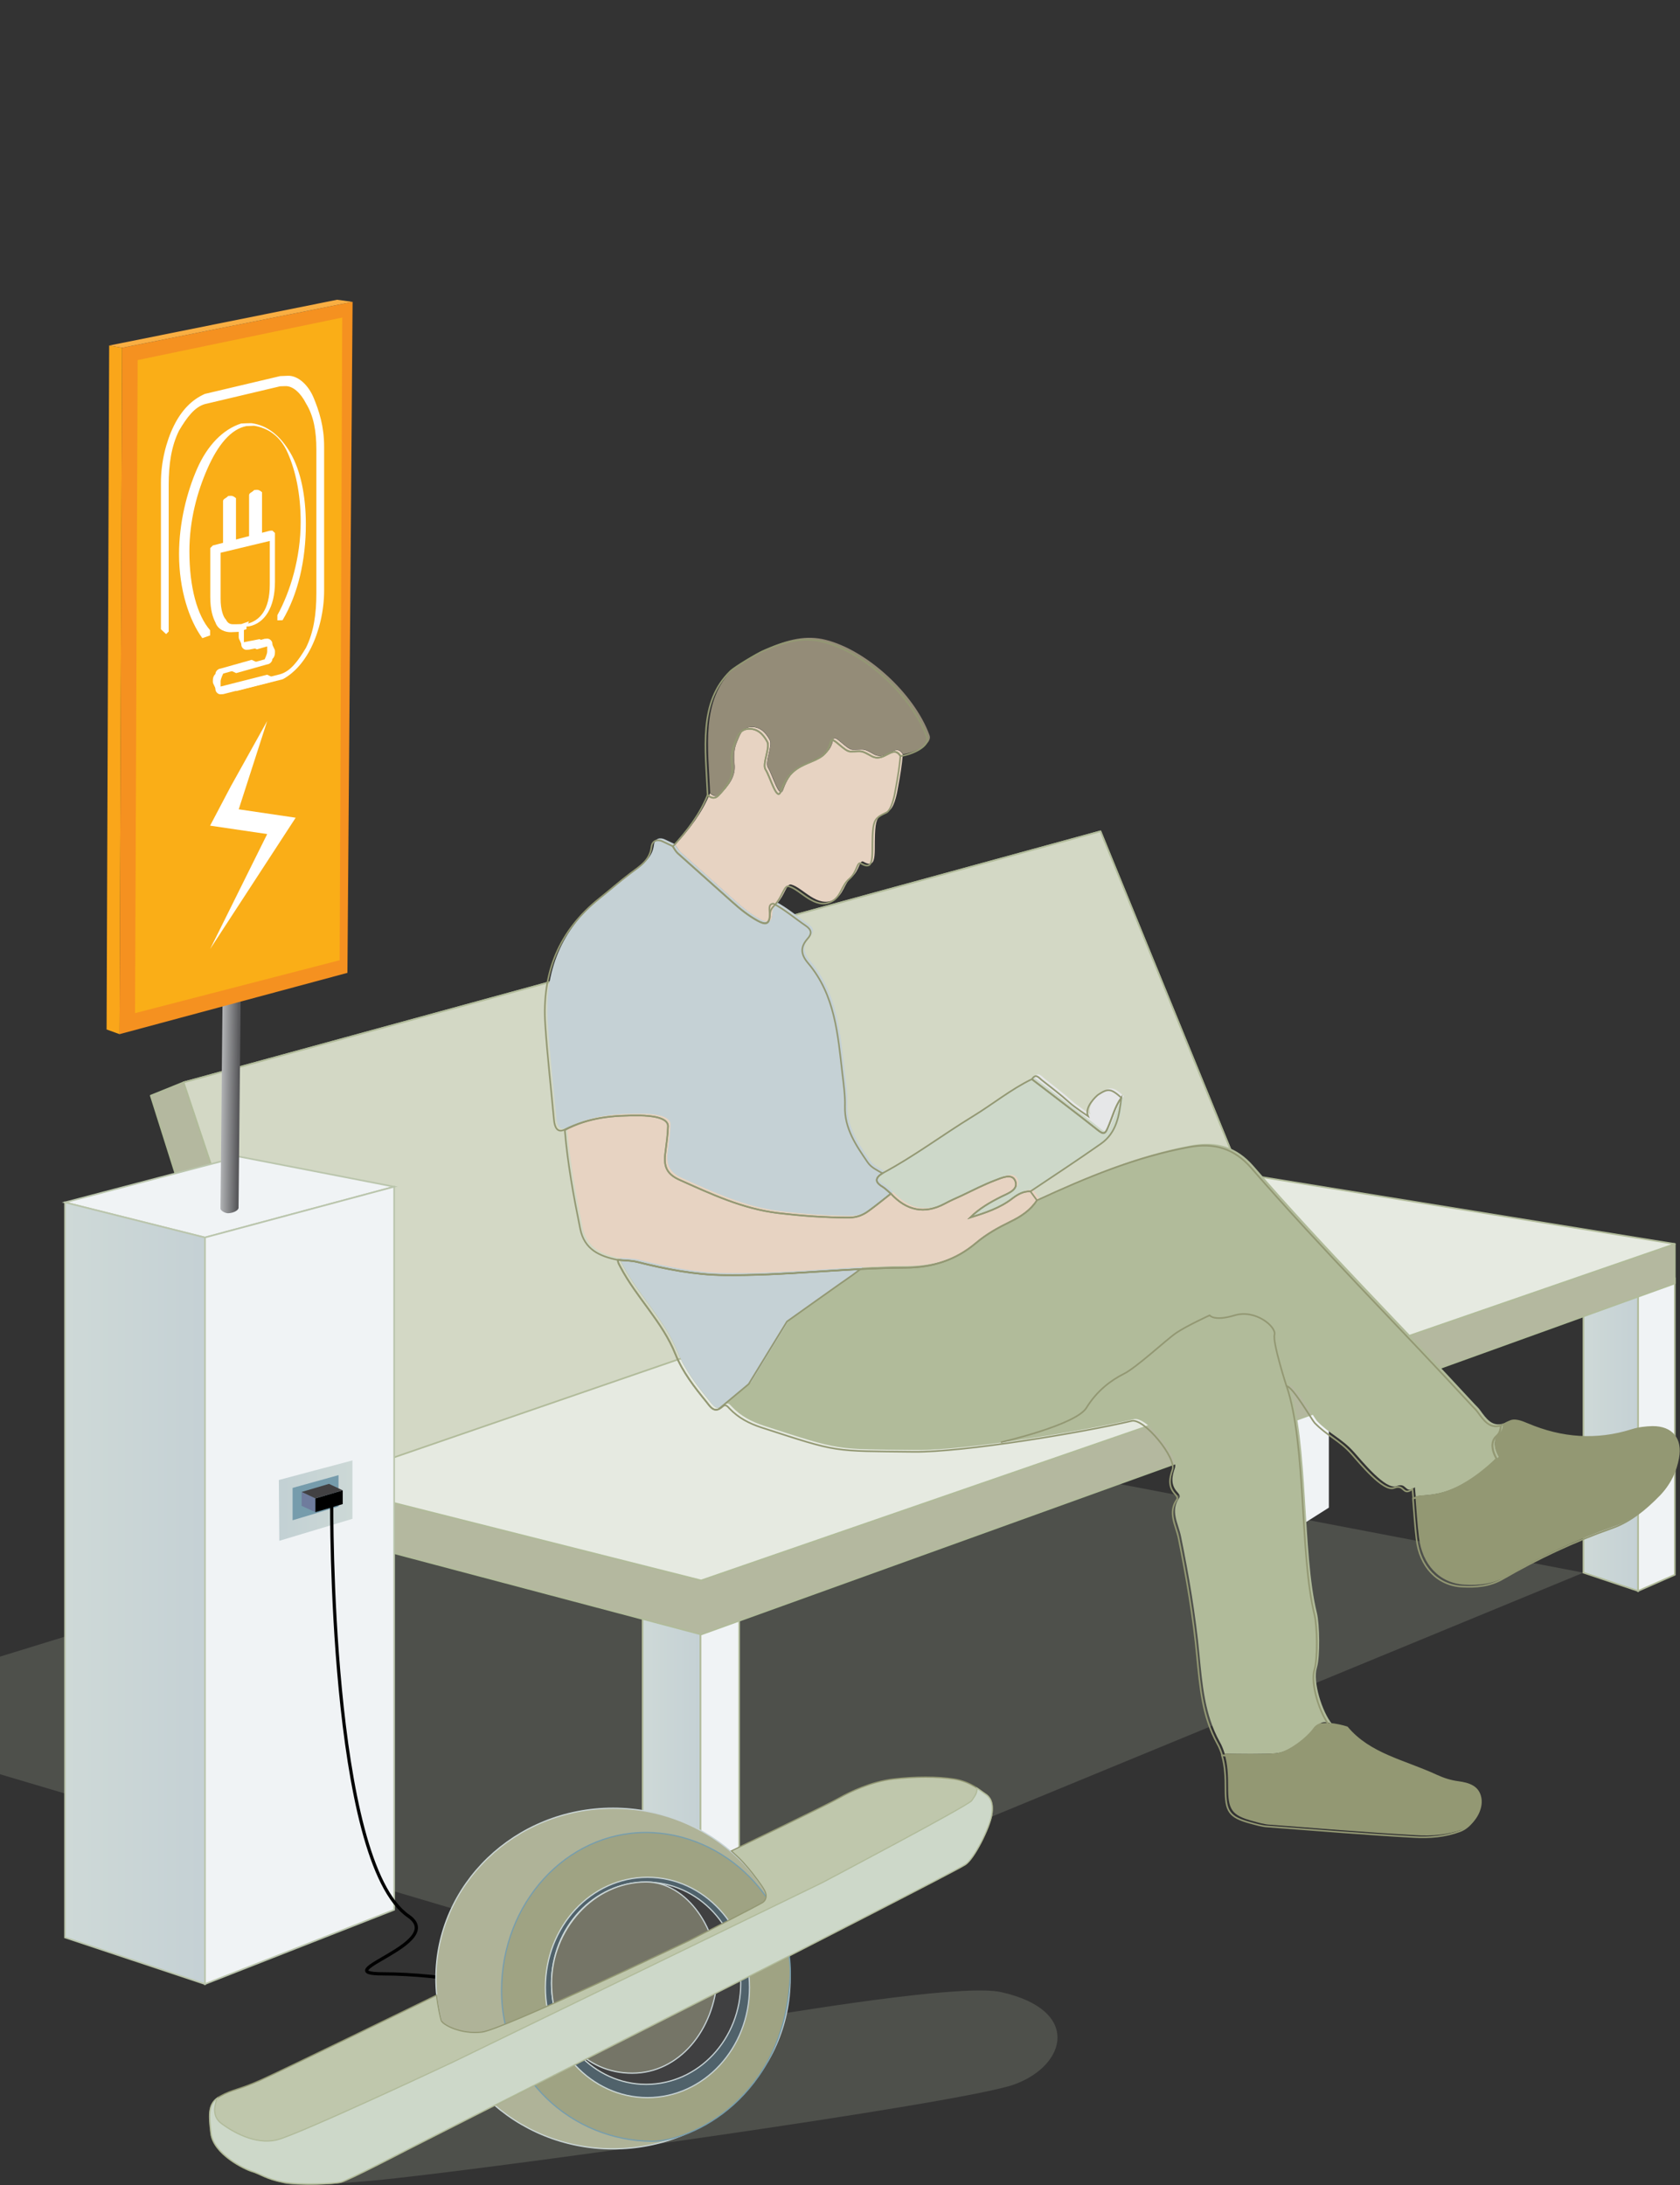
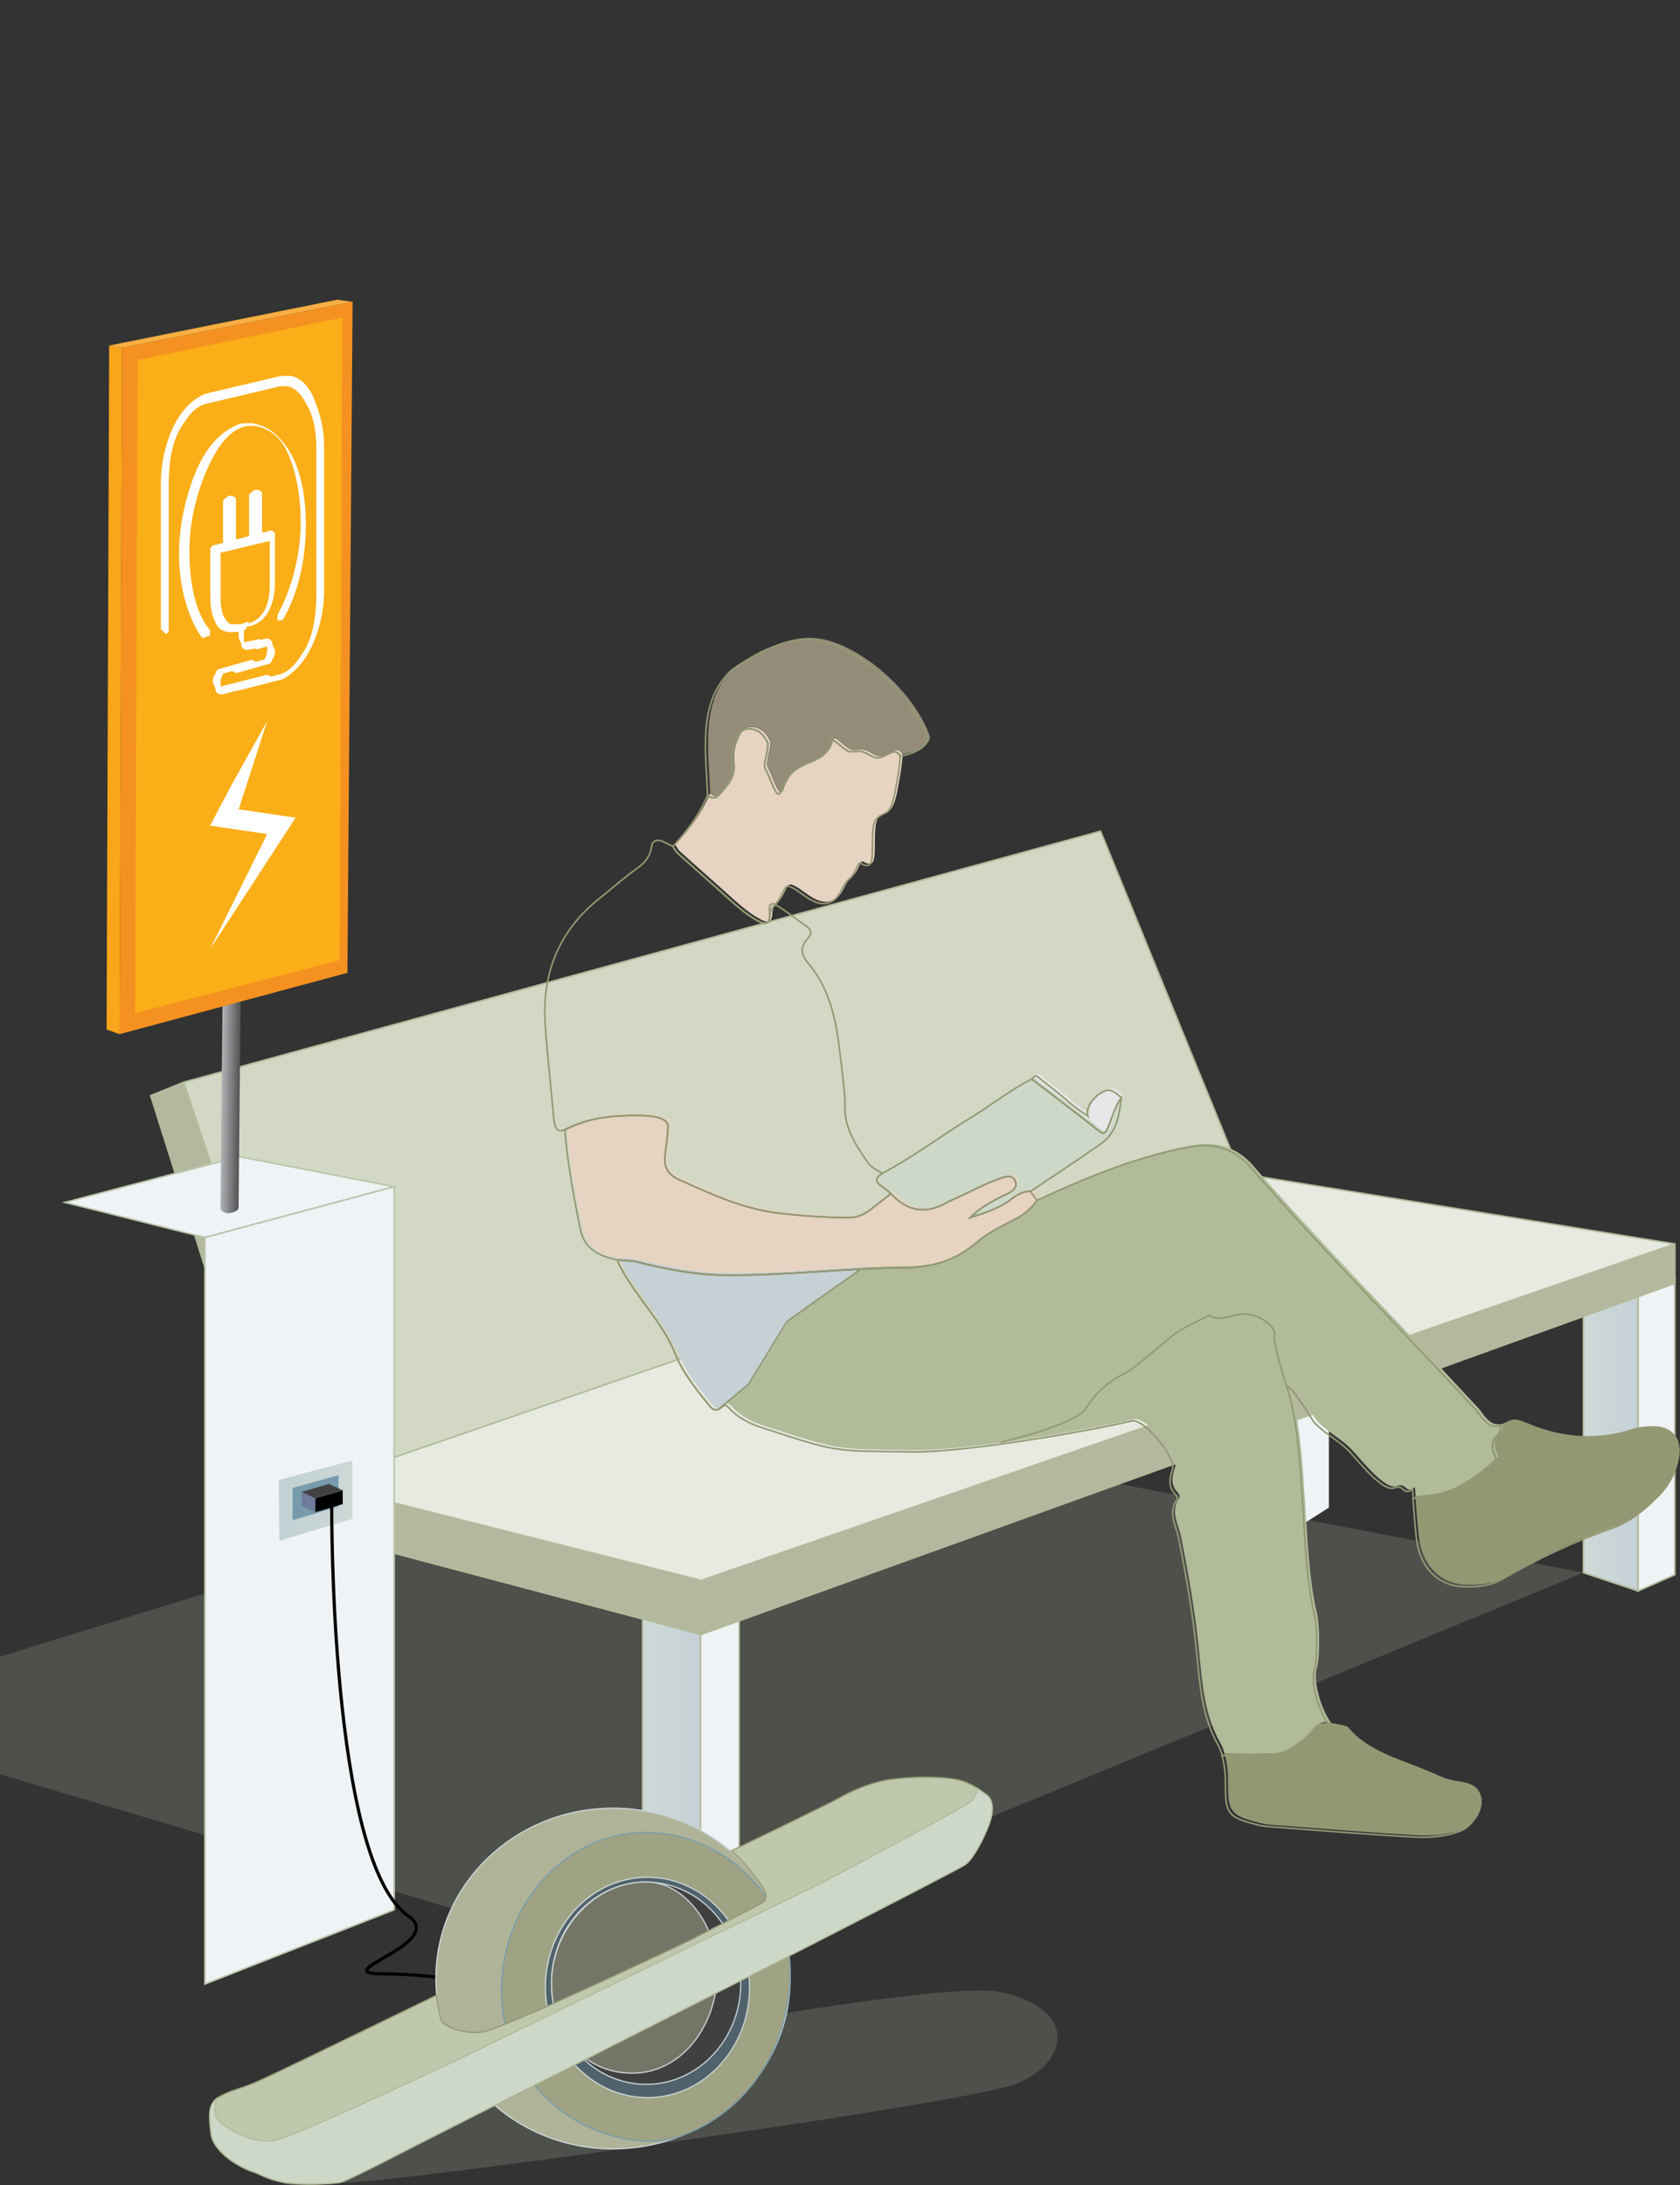
<svg xmlns="http://www.w3.org/2000/svg" x="0px" y="0px" viewBox="0 0 1038.7 1350.8" style="enable-background:new 0 0 1038.7 1350.8;" xml:space="preserve">
  <rect x="0" y="0" width="1038.7" height="1350.8" fill="#333333" stroke="none" />
  <style type="text/css"> .st0{fill:#CDD8C9;} .st1{clip-path:url(#SVGID_2_);} .st2{fill:#DEE6DC;} .st3{fill:#A0CE78;} .st4{fill:#DDD7D3;} .st5{fill:#ACC9CA;} .st6{fill:#D0D7BC;} .st7{fill:#FFFFFF;} .st8{clip-path:url(#SVGID_4_);} .st9{fill:none;stroke:#231F20;stroke-miterlimit:10;} .st10{opacity:0.5;fill:url(#SVGID_5_);} .st11{fill:url(#SVGID_6_);stroke:#B1BB9A;stroke-miterlimit:10;} .st12{fill:#F0F3F5;stroke:#B1BB9A;stroke-miterlimit:10;} .st13{fill:url(#SVGID_7_);stroke:#B1BB9A;stroke-miterlimit:10;} .st14{fill:url(#SVGID_8_);} .st15{fill:#F0F3F5;} .st16{fill:#C2BCAC;stroke:#B1BB9A;stroke-linecap:round;stroke-linejoin:round;stroke-miterlimit:10;} .st17{fill:#DFDCD4;stroke:#B1BB9A;stroke-linecap:round;stroke-linejoin:round;stroke-miterlimit:10;} .st18{fill:#CDC7BB;stroke:#B1BB9A;stroke-linecap:round;stroke-linejoin:round;stroke-miterlimit:10;} .st19{fill:#F0F3F5;stroke:#BAC5AC;stroke-miterlimit:10;} .st20{fill:url(#SVGID_9_);stroke:#BAC5AC;stroke-miterlimit:10;} .st21{fill:url(#SVGID_10_);} .st22{fill:#F59120;} .st23{fill:#FAAE17;} .st24{fill:#F05A2A;} .st25{fill:#F9AE42;} .st26{fill:url(#SVGID_11_);} .st27{fill:#769CAC;} .st28{fill:#E0E6E9;} .st29{fill:none;stroke:#000000;stroke-width:2;stroke-linecap:round;stroke-linejoin:round;stroke-miterlimit:10;} .st30{fill:#6F7C9D;} .st31{fill:#424143;} .st32{fill:#7D8B91;stroke:url(#SVGID_12_);stroke-width:0.75;stroke-miterlimit:10;} .st33{fill:#63747B;stroke:#769DAD;stroke-width:0.75;stroke-miterlimit:10;} .st34{fill:#50626B;stroke:url(#SVGID_13_);stroke-width:0.75;stroke-miterlimit:10;} .st35{fill:#404041;stroke:url(#SVGID_14_);stroke-width:0.75;stroke-miterlimit:10;} .st36{fill:#50626B;stroke:url(#SVGID_15_);stroke-width:0.75;stroke-miterlimit:10;} .st37{fill:#9DAFB8;stroke:url(#SVGID_16_);stroke-width:0.75;stroke-miterlimit:10;} .st38{fill:#CDD8C9;stroke:url(#SVGID_17_);stroke-width:0.75;stroke-miterlimit:10;} .st39{fill:#929497;} .st40{fill:#FDDEBF;} .st41{fill:#C2CCDB;} .st42{opacity:0.5;fill:#FDDEBF;enable-background:new ;} .st43{fill:#D1D2D3;} .st44{fill:#F1F1F1;} .st45{opacity:0.5;fill:#A7B677;enable-background:new ;} .st46{fill:none;stroke:#B1BA99;stroke-miterlimit:10;} .st47{fill:#B1BB9A;} .st48{fill:#C5D1D5;} .st49{fill:#E7D3C2;} .st50{fill:#E6E7E8;} .st51{fill:none;} .st52{fill:#BBBDBF;} .st53{fill:none;stroke:#939873;stroke-miterlimit:10;} .st54{fill:none;stroke:#939873;stroke-linecap:round;stroke-linejoin:round;stroke-miterlimit:10;} .st55{fill:none;stroke:#FFAF00;stroke-width:6;stroke-linecap:round;stroke-linejoin:round;stroke-miterlimit:10;} .st56{opacity:0.27;fill:url(#SVGID_18_);} .st57{fill:#939873;} .st58{opacity:0.5;fill:#C1B49A;enable-background:new ;} .st59{opacity:0.2;fill:#BAC5AC;} .st60{fill:url(#SVGID_19_);stroke:#B1BB9A;stroke-miterlimit:10;} .st61{fill:url(#SVGID_20_);stroke:#B1BB9A;stroke-miterlimit:10;} .st62{fill:url(#SVGID_21_);} .st63{fill:#B4B89F;stroke:#B1BB9A;stroke-linecap:round;stroke-linejoin:round;stroke-miterlimit:10;} .st64{fill:#E6EAE1;stroke:#B1BB9A;stroke-linecap:round;stroke-linejoin:round;stroke-miterlimit:10;} .st65{fill:#D3D8C5;stroke:#B1BB9A;stroke-linecap:round;stroke-linejoin:round;stroke-miterlimit:10;} .st66{fill:url(#SVGID_22_);stroke:#BAC5AC;stroke-miterlimit:10;} .st67{fill:url(#SVGID_23_);} .st68{fill:#FAA61A;} .st69{fill:url(#SVGID_24_);} .st70{fill:#AFB398;stroke:url(#SVGID_25_);stroke-width:0.75;stroke-miterlimit:10;} .st71{fill:#9FA383;stroke:#769DAD;stroke-width:0.75;stroke-miterlimit:10;} .st72{fill:#50626B;stroke:url(#SVGID_26_);stroke-width:0.75;stroke-miterlimit:10;} .st73{fill:#404041;stroke:url(#SVGID_27_);stroke-width:0.75;stroke-miterlimit:10;} .st74{fill:#757567;stroke:url(#SVGID_28_);stroke-width:0.75;stroke-miterlimit:10;} .st75{fill:#BFC7AC;stroke:#939873;stroke-width:0.75;stroke-miterlimit:10;} .st76{fill:#CDD8C9;stroke:#B1BB9A;stroke-width:0.75;stroke-miterlimit:10;} .st77{fill:#948C78;} .st78{fill:#FFAF00;stroke:#B1BB9A;stroke-miterlimit:10;} .st79{fill:url(#SVGID_29_);stroke:#B1BB9A;stroke-miterlimit:10;} .st80{fill:#E5A812;stroke:#B1BB9A;stroke-miterlimit:10;} .st81{fill:url(#SVGID_30_);stroke:#B1BB9A;stroke-miterlimit:10;} .st82{fill:none;stroke:#231F20;stroke-width:6;stroke-linecap:round;stroke-linejoin:round;stroke-miterlimit:10;} .st83{opacity:0.27;fill:none;stroke:#231F20;stroke-miterlimit:10;} .st84{opacity:0.27;fill:url(#SVGID_31_);} .st85{fill:#FBAE17;stroke:#5A4A42;stroke-miterlimit:10;} .st86{fill:#A79D87;stroke:#B1BB9A;stroke-miterlimit:10;} .st87{fill:#CDD8C9;stroke:#939873;stroke-linecap:round;stroke-linejoin:round;stroke-miterlimit:10;} .st88{fill:#939873;stroke:url(#SVGID_32_);stroke-width:0.75;stroke-miterlimit:10;} .st89{fill:#939873;stroke:url(#SVGID_33_);stroke-width:0.75;stroke-miterlimit:10;} .st90{fill:none;stroke:#B1BB9A;stroke-miterlimit:10;} .st91{fill:#A79D87;stroke:#B1BB9A;stroke-linecap:round;stroke-linejoin:round;stroke-miterlimit:10;} .st92{fill:#808184;stroke:#BAC5AC;stroke-miterlimit:10;} .st93{fill:none;stroke:#231F20;stroke-linecap:round;stroke-linejoin:round;stroke-miterlimit:10;} .st94{fill:none;stroke:#231F20;stroke-width:0.75;stroke-miterlimit:10;} .st95{fill:#D6DDCE;} .st96{fill:#A79D87;} .st97{opacity:0.5;fill:#C1B49A;} .st98{fill:#C1B49A;} .st99{opacity:0.5;fill:#FDDEBF;} .st100{fill:#E7D3C2;stroke:#939873;stroke-linecap:round;stroke-linejoin:round;stroke-miterlimit:10;} .st101{fill:#50626B;stroke:url(#SVGID_34_);stroke-width:0.75;stroke-linecap:round;stroke-linejoin:round;stroke-miterlimit:10;} .st102{opacity:0.27;fill:url(#SVGID_35_);} .st103{opacity:0.27;fill:url(#SVGID_36_);} .st104{opacity:0.27;fill:url(#SVGID_37_);} .st105{opacity:0.27;fill:url(#SVGID_38_);} .st106{opacity:0.27;fill:url(#SVGID_39_);} .st107{fill:#DFE7EC;stroke:#939873;stroke-linecap:round;stroke-linejoin:round;stroke-miterlimit:10;} .st108{fill:#E1E3E7;stroke:#939873;stroke-linecap:round;stroke-linejoin:round;stroke-miterlimit:10;} .st109{fill:#D8C7BB;} .st110{fill:url(#SVGID_40_);stroke:#939873;stroke-linecap:round;stroke-linejoin:round;stroke-miterlimit:10;} .st111{fill:url(#SVGID_41_);stroke:#939873;stroke-linecap:round;stroke-linejoin:round;stroke-miterlimit:10;} .st112{fill:#C5D1D5;stroke:#939873;stroke-linecap:round;stroke-linejoin:round;stroke-miterlimit:10;} .st113{fill:#B1BB9A;stroke:#939873;stroke-linecap:round;stroke-linejoin:round;stroke-miterlimit:10;} .st114{fill:#9A8479;stroke:#939873;stroke-linecap:round;stroke-linejoin:round;stroke-miterlimit:10;} .st115{fill:#50626B;stroke:url(#SVGID_42_);stroke-width:0.75;stroke-linecap:round;stroke-linejoin:round;stroke-miterlimit:10;} .st116{fill:#C2CCDB;stroke:#939873;stroke-linecap:round;stroke-linejoin:round;stroke-miterlimit:10;} .st117{fill:#AE9B93;} .st118{fill-rule:evenodd;clip-rule:evenodd;fill:#808184;stroke:#BAC5AC;stroke-linecap:round;stroke-linejoin:round;stroke-miterlimit:10;} .st119{fill-rule:evenodd;clip-rule:evenodd;fill:#DFE7EC;stroke:#939873;stroke-linecap:round;stroke-linejoin:round;stroke-miterlimit:10;} .st120{fill:#50626B;stroke:url(#SVGID_43_);stroke-width:0.75;stroke-linecap:round;stroke-linejoin:round;stroke-miterlimit:10;} .st121{fill-rule:evenodd;clip-rule:evenodd;fill:#9A8479;stroke:#B1BB9A;stroke-linecap:round;stroke-linejoin:round;stroke-miterlimit:10;} .st122{fill-rule:evenodd;clip-rule:evenodd;fill:#50626B;} .st123{fill-rule:evenodd;clip-rule:evenodd;fill:#50626B;stroke:url(#SVGID_44_);stroke-width:0.75;stroke-linecap:round;stroke-linejoin:round;stroke-miterlimit:10;} .st124{fill-rule:evenodd;clip-rule:evenodd;fill:#50626B;stroke:url(#SVGID_45_);stroke-width:0.75;stroke-linecap:round;stroke-linejoin:round;stroke-miterlimit:10;} .st125{fill:none;stroke:#FBAE17;stroke-width:3;stroke-linecap:round;stroke-linejoin:round;stroke-miterlimit:10;} .st126{opacity:0.27;fill:url(#SVGID_46_);} .st127{opacity:0.27;fill:url(#SVGID_47_);} .st128{fill:#E9EFF3;stroke:#939873;stroke-miterlimit:10;} .st129{fill:#C1B49A;stroke:#939873;stroke-miterlimit:10;} .st130{fill:#929497;stroke:#939873;stroke-miterlimit:10;} .st131{fill:#C2CCDB;stroke:#939873;stroke-miterlimit:10;} .st132{fill:#769DAD;stroke:#939873;stroke-miterlimit:10;} .st133{opacity:0.27;fill:url(#SVGID_48_);} .st134{opacity:0.27;fill:url(#SVGID_49_);} .st135{opacity:0.27;fill:url(#SVGID_50_);} .st136{opacity:0.27;fill:url(#SVGID_51_);} .st137{opacity:0.27;fill:url(#SVGID_52_);} .st138{opacity:0.27;fill:url(#SVGID_53_);} .st139{fill:#B1BB9A;stroke:#939873;stroke-miterlimit:10;} .st140{opacity:0.27;fill:none;stroke:#FFFFFF;stroke-miterlimit:10;} .st141{fill:none;stroke:#FFFFFF;stroke-linecap:round;stroke-linejoin:round;stroke-miterlimit:10;} .st142{fill:none;stroke:#FFFFFF;stroke-miterlimit:10;} .st143{fill:#FFFFFF;stroke:#BAC5AC;stroke-miterlimit:10;} .st144{fill:none;stroke:#BAC5AC;stroke-miterlimit:10;} .st145{clip-path:url(#SVGID_55_);} .st146{fill:none;stroke:#BAC5AC;stroke-width:2;stroke-linecap:round;stroke-linejoin:round;stroke-miterlimit:10;} .st147{fill:none;stroke:#FFAF00;stroke-linecap:round;stroke-linejoin:round;stroke-miterlimit:10;} .st148{fill:none;stroke:#FFAF00;stroke-width:2;stroke-linecap:round;stroke-linejoin:round;stroke-miterlimit:10;} .st149{fill:none;stroke:#CDD8C9;stroke-linecap:round;stroke-linejoin:round;stroke-miterlimit:10;} .st150{fill:#FBAE17;} .st151{fill:none;stroke:#8FC5CF;stroke-linecap:round;stroke-linejoin:round;stroke-miterlimit:10;} .st152{fill:none;stroke:#AFC088;stroke-linecap:round;stroke-linejoin:round;stroke-miterlimit:10;} .st153{fill:#CDD8C9;stroke:#939873;stroke-width:0.5;stroke-miterlimit:10;} .st154{fill:#FFAF00;} .st155{clip-path:url(#SVGID_57_);} .st156{opacity:0.27;fill:url(#SVGID_58_);} .st157{opacity:0.27;fill:url(#SVGID_59_);} .st158{fill:url(#SVGID_60_);stroke:#B1BB9A;stroke-miterlimit:10;} .st159{fill:url(#SVGID_61_);stroke:#B1BB9A;stroke-miterlimit:10;} .st160{fill:#9A8479;stroke:#B1BB9A;stroke-miterlimit:10;} .st161{fill:#50626B;stroke:url(#SVGID_62_);stroke-width:0.75;stroke-miterlimit:10;} .st162{fill:#50626B;stroke:url(#SVGID_63_);stroke-width:0.75;stroke-miterlimit:10;} .st163{fill:#9A8479;stroke:#B1BB9A;stroke-linecap:round;stroke-linejoin:round;stroke-miterlimit:10;} .st164{fill:#BBBDBF;stroke:#939873;stroke-linecap:round;stroke-linejoin:round;stroke-miterlimit:10;} .st165{fill:#939873;stroke:#939873;stroke-linecap:round;stroke-linejoin:round;stroke-miterlimit:10;} .st166{fill:#50626B;stroke:url(#SVGID_64_);stroke-width:0.75;stroke-linecap:round;stroke-linejoin:round;stroke-miterlimit:10;} .st167{opacity:0.27;fill:url(#SVGID_65_);} .st168{opacity:0.27;fill:url(#SVGID_66_);} .st169{opacity:0.27;fill:url(#SVGID_67_);} .st170{opacity:0.27;fill:url(#SVGID_68_);} .st171{fill:#C1B49A;stroke:#939873;stroke-linecap:round;stroke-linejoin:round;stroke-miterlimit:10;} .st172{fill:url(#SVGID_69_);stroke:#939873;stroke-linecap:round;stroke-linejoin:round;stroke-miterlimit:10;} .st173{fill:url(#SVGID_70_);stroke:#939873;stroke-linecap:round;stroke-linejoin:round;stroke-miterlimit:10;} .st174{fill:#50626B;stroke:url(#SVGID_71_);stroke-width:0.75;stroke-linecap:round;stroke-linejoin:round;stroke-miterlimit:10;} .st175{fill-rule:evenodd;clip-rule:evenodd;fill:#CDD8C9;stroke:#939873;stroke-linecap:round;stroke-linejoin:round;stroke-miterlimit:10;} .st176{fill:#50626B;stroke:url(#SVGID_72_);stroke-width:0.75;stroke-linecap:round;stroke-linejoin:round;stroke-miterlimit:10;} .st177{fill-rule:evenodd;clip-rule:evenodd;fill:#A79D87;stroke:#B1BB9A;stroke-miterlimit:10;} .st178{fill-rule:evenodd;clip-rule:evenodd;fill:#818767;stroke:url(#SVGID_73_);stroke-width:0.75;stroke-linecap:round;stroke-linejoin:round;stroke-miterlimit:10;} .st179{fill-rule:evenodd;clip-rule:evenodd;fill:#818767;stroke:url(#SVGID_74_);stroke-width:0.75;stroke-linecap:round;stroke-linejoin:round;stroke-miterlimit:10;} .st180{opacity:0.27;fill:url(#SVGID_75_);} .st181{fill:none;stroke:#FFFFFF;stroke-width:0.75;stroke-linecap:round;stroke-linejoin:round;stroke-miterlimit:10;} .st182{fill-rule:evenodd;clip-rule:evenodd;fill:none;stroke:#FFFFFF;stroke-linecap:round;stroke-linejoin:round;stroke-miterlimit:10;} .st183{fill-rule:evenodd;clip-rule:evenodd;fill:none;stroke:#FFFFFF;stroke-miterlimit:10;} .st184{fill-rule:evenodd;clip-rule:evenodd;fill:none;stroke:#FFFFFF;stroke-width:0.75;stroke-linecap:round;stroke-linejoin:round;stroke-miterlimit:10;} .st185{fill:none;stroke:#FFFFFF;stroke-width:3;stroke-linecap:round;stroke-linejoin:round;stroke-miterlimit:10;} .st186{opacity:0.57;fill:none;stroke:url(#SVGID_76_);stroke-width:2;stroke-linecap:round;stroke-linejoin:round;stroke-miterlimit:10;} .st187{opacity:0.31;fill:url(#SVGID_77_);} .st188{opacity:0.31;fill:url(#SVGID_78_);} .st189{opacity:0.2;} .st190{opacity:0.65;fill:#818767;} .st191{fill:#818767;} .st192{fill:#C9CFB8;stroke:#B1BB9A;stroke-linecap:round;stroke-linejoin:round;stroke-miterlimit:10;} .st193{fill:#E3E9E1;stroke:#B1BB9A;stroke-linecap:round;stroke-linejoin:round;stroke-miterlimit:10;} .st194{opacity:0.1;} .st195{opacity:0.43;} .st196{fill:#757567;stroke:#939873;stroke-width:0.5;stroke-linecap:round;stroke-linejoin:round;stroke-miterlimit:10;} .st197{fill:#939873;stroke:#939873;stroke-width:0.5;stroke-linecap:round;stroke-linejoin:round;stroke-miterlimit:10;} .st198{fill:#FFFFFF;stroke:#B1BB9A;stroke-width:0.5;stroke-linecap:round;stroke-linejoin:round;stroke-miterlimit:10;} .st199{fill:#BAC5AC;stroke:#B1BB9A;stroke-width:0.5;stroke-linecap:round;stroke-linejoin:round;stroke-miterlimit:10;} .st200{fill:#CED9D7;stroke:#B1BB9A;stroke-width:0.5;stroke-linecap:round;stroke-linejoin:round;stroke-miterlimit:10;} .st201{fill:#F0F4F6;stroke:#BAC5AC;stroke-width:0.5;stroke-linecap:round;stroke-linejoin:round;stroke-miterlimit:10;} .st202{fill:url(#SVGID_79_);} .st203{fill:#FFFFFF;stroke:#BAC5AC;stroke-width:0.5;stroke-linecap:round;stroke-linejoin:round;stroke-miterlimit:10;} .st204{fill:#F6921E;} .st205{fill:#FDDEBF;stroke:#B1BB9A;stroke-miterlimit:10;} .st206{fill:#CBDAE3;stroke:#B1BB9A;stroke-miterlimit:10;} .st207{fill:#1D1D1B;stroke:#B1BB9A;stroke-miterlimit:10;} .st208{fill:#C1B49A;stroke:#B1BB9A;stroke-miterlimit:10;} .st209{fill:#769DAD;stroke:#B1BB9A;stroke-width:0.75;stroke-miterlimit:10;} .st210{fill:#CDD8C9;stroke:#B1BB9A;stroke-miterlimit:10;} .st211{fill:#B1BB9A;stroke:#B1BB9A;stroke-miterlimit:10;} .st212{opacity:0.1;stroke:#B1BB9A;stroke-miterlimit:10;} .st213{fill:#50626B;stroke:#B1BB9A;stroke-miterlimit:10;} .st214{opacity:0.22;} .st215{opacity:0.45;fill:#CBDAE3;} .st216{clip-path:url(#SVGID_81_);} .st217{fill:none;stroke:#FBAE17;stroke-width:0.546;} .st218{opacity:0.57;fill:none;stroke:url(#SVGID_82_);stroke-width:2;stroke-linecap:round;stroke-linejoin:round;stroke-miterlimit:10;} .st219{opacity:0.31;fill:url(#SVGID_83_);} .st220{opacity:0.31;fill:url(#SVGID_84_);} .st221{fill:url(#SVGID_85_);} .st222{fill:#939873;stroke:#B1BB9A;stroke-width:0.75;stroke-miterlimit:10;} .st223{clip-path:url(#SVGID_87_);} .st224{fill:#BAC5AC;} .st225{fill:#F3E9E0;stroke:#B1BB9A;stroke-width:5;stroke-linecap:round;stroke-linejoin:round;stroke-miterlimit:10;} .st226{fill:#BAC5AC;stroke:#B1BB9A;stroke-miterlimit:10;} .st227{fill:#FFFFFF;stroke:#939873;stroke-miterlimit:10;} .st228{fill:#E5EBE3;stroke:#939873;stroke-miterlimit:10;} .st229{fill:#BAC5AC;stroke:#939873;stroke-width:5;stroke-linecap:round;stroke-linejoin:round;stroke-miterlimit:10;} .st230{fill:#BAC5AC;stroke:#BAC5AC;stroke-width:2;stroke-linecap:round;stroke-linejoin:round;stroke-miterlimit:10;} .st231{fill:none;stroke:#BAC5AC;stroke-linecap:round;stroke-linejoin:round;stroke-miterlimit:10;} .st232{fill:none;stroke:#B1BB9A;stroke-width:2;stroke-linecap:round;stroke-linejoin:round;stroke-miterlimit:10;} .st233{fill:url(#SVGID_88_);} .st234{fill:none;stroke:#BAC5AC;stroke-width:6;stroke-linecap:round;stroke-linejoin:round;stroke-miterlimit:10;} .st235{fill:#FFFFFF;stroke:#B1BB9A;stroke-width:5;stroke-linecap:round;stroke-linejoin:round;stroke-miterlimit:10;} .st236{fill:#E4EAE2;stroke:#939873;stroke-miterlimit:10;} .st237{fill:#CDD8C9;stroke:#BAC5AC;stroke-width:6;stroke-linecap:round;stroke-linejoin:round;stroke-miterlimit:10;} .st238{fill:#E6AB9E;} .st239{opacity:0.27;fill:url(#SVGID_89_);} .st240{opacity:0.27;fill:url(#SVGID_90_);} </style>
  <g id="skvrna"> </g>
  <g id="Layer_7"> </g>
  <g id="_x2014_ÎÓÈ_x5F_1"> </g>
  <g id="Layer_4"> </g>
  <g id="Layer_1">
    <g>
      <polygon class="st59" points="478.7,876.6 0,1024.1 0,1096.8 393.4,1213.6 979,972.2 " />
      <linearGradient id="SVGID_2_" gradientUnits="userSpaceOnUse" x1="397.278" y1="1082.037" x2="433.07" y2="1082.037">
        <stop offset="0" style="stop-color:#CED9D7" />
        <stop offset="0.976" style="stop-color:#C5D1D5" />
      </linearGradient>
      <polygon style="fill:url(#SVGID_2_);stroke:#B1BB9A;stroke-miterlimit:10;" points="433.1,1186.3 397.3,1174.4 397.3,977.7 433.1,977.7 " />
      <polygon class="st12" points="457,1176.9 433.1,1186.3 433.1,977.7 457,981.9 " />
      <g>
        <linearGradient id="SVGID_4_" gradientUnits="userSpaceOnUse" x1="978.992" y1="884.869" x2="1012.833" y2="884.869">
          <stop offset="0" style="stop-color:#CED9D7" />
          <stop offset="0.976" style="stop-color:#C5D1D5" />
        </linearGradient>
        <polygon style="fill:url(#SVGID_4_);stroke:#B1BB9A;stroke-miterlimit:10;" points="1012.8,983.5 979,972.2 979,786.3 1012.8,786.3 " />
        <polygon class="st12" points="1035.5,973.5 1012.8,983.5 1012.8,786.3 1035.5,790.2 " />
      </g>
      <g>
        <linearGradient id="SVGID_5_" gradientUnits="userSpaceOnUse" x1="765.121" y1="847.72" x2="798.962" y2="847.72">
          <stop offset="0" style="stop-color:#CED9D7" />
          <stop offset="0.976" style="stop-color:#C5D1D5" />
        </linearGradient>
        <polygon style="fill:url(#SVGID_5_);" points="799,946.3 765.1,935.1 765.1,749.1 799,749.1 " />
        <polygon class="st15" points="821.6,932 799,946.3 799,749.1 821.6,753.1 " />
      </g>
      <g>
        <polygon class="st63" points="747.5,750.8 661.1,539.2 113.5,669.1 93.2,677.3 177,942.5 433.5,1010.4 1035.5,793.4 1035.5,769 " />
        <polygon class="st64" points="113.5,669.1 196.4,917.2 433.5,977 1035.5,769 766.9,725.5 680.4,513.9 " />
        <polygon class="st65" points="765.1,721.2 680.4,513.9 113.5,669.1 196.4,917.2 " />
      </g>
      <g id="sockets_1_">
        <g>
          <g>
            <polygon class="st19" points="40.2,743.3 147.9,715 243.7,733.6 126.7,765 " />
            <polygon class="st19" points="126.7,1226.5 243.7,1180.6 243.7,733.6 126.7,765 " />
            <linearGradient id="SVGID_6_" gradientUnits="userSpaceOnUse" x1="66.888" y1="880.722" x2="152.693" y2="880.722" gradientTransform="matrix(1.008 -3.223736e-02 0 1 -27.209 107.728)">
              <stop offset="0" style="stop-color:#CED9D7" />
              <stop offset="0.976" style="stop-color:#C5D1D5" />
            </linearGradient>
-             <polygon style="fill:url(#SVGID_6_);stroke:#BAC5AC;stroke-miterlimit:10;" points="126.7,1226.5 40.2,1197.7 40.2,743.3 126.7,765 " />
          </g>
          <g>
            <linearGradient id="SVGID_7_" gradientUnits="userSpaceOnUse" x1="664.013" y1="1601.853" x2="675.311" y2="1601.853" gradientTransform="matrix(0.992 -9.918122e-04 1.164410e-02 -1 -541.148 2270.635)">
              <stop offset="0" style="stop-color:#BABCBE" />
              <stop offset="1" style="stop-color:#59595C" />
            </linearGradient>
            <path style="fill:url(#SVGID_7_);" d="M137.9,588l-1.6,159c0,1.6,3.2,3.1,4.8,3c3.2-0.1,6.4-1.8,6.4-3.4l1.6-160.5L137.9,588z" />
            <g>
              <g>
                <polygon class="st22" points="218,186.6 214.8,601.4 73.9,639.3 75.5,215 " />
                <polygon class="st23" points="211.6,196.3 210,593.6 83.5,626.3 85.1,222.6 " />
                <polygon class="st68" points="73.9,639.3 65.9,636.4 67.5,213.6 75.5,215 " />
                <polygon class="st25" points="75.5,215 67.5,213.6 208.4,185.3 218,186.6 " />
                <polyline class="st7" points="129.9,586.7 182.8,505.5 147.6,500.3 165.2,445.7 142.7,486.1 129.9,510.4 165.2,515.6 129.9,586.7 " />
              </g>
              <g>
                <path class="st7" d="M125.1,394.5c-8-10.9-14.4-29.7-14.4-52c0-19.1,4.8-38.3,11.2-52.8c6.4-14.5,16-24.3,27.2-27.9 c1.6-0.1,4.8-0.2,6.4-0.2c9.6,1.3,17.6,7.4,24,18.3c6.4,10.9,9.6,26.7,9.6,44.2c0,22.2-4.8,43.1-14.4,59.3l-3.2,0.1v-3.2 c8-14.6,14.4-35.4,14.4-57.7c0-17.5-3.2-31.7-8-42.6c-4.8-11-12.8-15.5-20.8-16.8c-1.6,0.1-3.2,0.1-4.8,0.2 c-9.6,1.9-17.6,11.7-24,26.2c-6.4,14.5-11.2,32.1-11.2,51.2c0,22.2,4.8,39.6,12.8,48.8v3.2L125.1,394.5L125.1,394.5z" />
                <path class="st7" d="M166.8,421.8l-28.8,7.3l0,0l-1.6,0.1c-1.6,0.1-3.2-1.5-3.2-3.1c0-1.6-1.6-3.1-1.6-4.7 c0-1.6,0-3.2,1.6-4.8c0-1.6,1.6-3.2,3.2-3.3l19.2-5.4l3.2,1.5l-1.6,1.6l-19.2,5.4l0,0c0,0-1.6,3.2-1.6,4.8v3.2l0,0l0,0l0,0 l0,0l0,0l0,0l0,0l0,0l0,0l0,0l0,0l28.8-7.3l3.2,1.5L166.8,421.8L166.8,421.8z" />
                <path class="st7" d="M152.4,387.3v1.6l-4.8,1.7c-1.6,0.1-3.2,0.1-4.8,0.2c-3.2,0.1-8-1.3-9.6-6c-1.6-3.1-3.2-7.8-3.2-15.8 v-30.2l1.6-1.6l35.2-9.1l1.6-0.1l1.6,1.5v30.2c0,15.9-6.4,25.6-16,27.5L152.4,387.3v-1.6c8-1.8,14.4-8.4,14.4-24.3v-27 l-30.4,7.3v28.6c0,6.4,1.6,11.1,3.2,12.6c1.6,3.1,3.2,3.1,6.4,3l3.2-0.1l4.8-1.7L152.4,387.3z" />
                <path class="st7" d="M137.9,336.9v-23.8v-3.2c0-1.6,1.6-1.6,3.2-3.3v1.6v-1.6l1.6-0.1c1.6-0.1,3.2,1.5,3.2,1.5v3.2v23.8 l-1.6,1.6l-1.6-1.5v-23.8v-1.6l0,0l0,0l0,0l0,0l0,0l0,0v-1.6v1.6l0,0v-1.6v1.6l0,0l0,0l0,0l0,0l0,0l0,0l0,0v1.6v23.8 l-1.6,1.6L137.9,336.9L137.9,336.9z" />
                <path class="st7" d="M154,333.2v-23.8v-3.2c0-1.6,1.6-1.6,3.2-3.3v1.6v-1.6l1.6-0.1c1.6-0.1,3.2,1.5,3.2,1.5v3.2v23.8 l-1.6,1.6l-1.6-1.5v-23.8v-1.6l0,0l0,0l0,0l0,0l0,0l0,0v-1.6v1.6l0,0v-1.6v1.6l0,0l0,0l0,0l0,0l0,0l0,0l0,0v1.6v23.8 l-1.6,1.6L154,333.2L154,333.2z" />
                <path class="st7" d="M157.2,396.7l6.4-1.8l0,0l1.6-0.1c1.6-0.1,3.2,1.5,3.2,3.1c0,1.6,1.6,3.1,1.6,4.7s0,3.2-1.6,4.8 c0,1.6-1.6,3.2-3.2,3.3l-19.2,5.4l-3.2-1.5l1.6-1.6l19.2-5.4l0,0c0,0,1.6-3.2,1.6-4.8v-3.2l0,0l0,0l0,0l0,0l0,0l0,0l0,0l0,0 l0,0l0,0l0,0l0,0l-6.4,1.8l-3.2-1.5L157.2,396.7L157.2,396.7z" />
                <path class="st7" d="M163.6,399.7l-9.6,1.9l0,0l-1.6,0.1c-1.6,0.1-3.2-1.5-3.2-3.1c0-1.6-1.6-3.1-1.6-4.7v-6.4l1.6-1.6 l1.6,1.5v6.4v3.2l0,0l0,0l0,0l0,0l0,0l0,0l0,0l0,0l0,0l0,0l0,0l0,0l9.6-1.9l3.2,1.5V399.7L163.6,399.7z" />
                <path class="st7" d="M99.5,389v-90.6c0-12.7,3.2-25.5,8-35.2c4.8-9.7,11.2-16.2,19.2-19.7l46.5-11c1.6-0.1,3.2-0.1,4.8-0.2 c6.4-0.2,12.8,5.9,16,13.8c3.2,7.8,6.4,17.3,6.4,30v89c0,12.7-3.2,25.5-8,35.2c-4.8,9.7-11.2,16.2-17.6,19.6l-28.8,7.3 l-3.2-1.5l1.6-1.6l28.8-7.3c6.4-1.8,11.2-8.3,16-16.4c4.8-9.7,6.4-20.9,6.4-33.6v-89c0-11.1-1.6-20.6-6.4-28.4 c-3.2-6.3-8-10.9-12.8-10.7l-3.2,0.1l-46.5,11c-6.4,1.8-11.2,8.3-16,16.4c-4.8,9.7-6.4,20.9-6.4,33.6v90.6l-1.6,1.6L99.5,389 L99.5,389z" />
              </g>
            </g>
          </g>
        </g>
      </g>
      <g>
        <linearGradient id="SVGID_8_" gradientUnits="userSpaceOnUse" x1="9422.336" y1="1795.12" x2="9464.582" y2="1795.12" gradientTransform="matrix(-1.024 8.494558e-02 0 -1 9865.566 1920.645)">
          <stop offset="0" style="stop-color:#CCD8D6" />
          <stop offset="0.976" style="stop-color:#C3D1D4" />
        </linearGradient>
        <polygon class="st14" points="172.7,952.5 217.9,938.9 217.9,902.8 172.4,914.9 " />
        <polygon class="st27" points="180.9,939.8 209.3,931.3 209.3,911.9 180.9,919.8 " />
      </g>
      <g>
        <path class="st59" d="M175.2,1349.1c0,0-5.5,4.4,55.3-1.1c60.7-5.5,364.4-47.6,396.8-59.5c32.4-11.9,41.1-46-8.3-57 c-40-9-308.9,44.6-308.9,44.6L175.2,1349.1z" />
        <g>
          <path class="st29" d="M429.1,1257.9c0,0-117.6-37.7-192.3-37.7c-36.5,0,39.7-18.8,15.9-35.6c-49.3-33.5-47.6-255.4-47.6-255.4" />
          <g>
            <polygon class="st30" points="195,934.8 186.5,930.9 186.5,922.3 195,926.3 " />
            <polygon points="211.9,929.8 195,934.8 195,926.3 211.9,921.3 " />
            <polygon class="st31" points="211.9,921.3 195,926.3 186.5,922.3 203.4,917.3 " />
          </g>
        </g>
        <g>
          <g>
            <linearGradient id="SVGID_9_" gradientUnits="userSpaceOnUse" x1="269.087" y1="1223.067" x2="488.849" y2="1223.067">
              <stop offset="0" style="stop-color:#CED9D7" />
              <stop offset="0.976" style="stop-color:#C5D1D5" />
            </linearGradient>
            <ellipse style="fill:#AFB398;stroke:url(#SVGID_9_);stroke-width:0.75;stroke-miterlimit:10;" cx="379" cy="1223.1" rx="109.5" ry="105.3" />
            <path class="st71" d="M488.5,1223.1c-4.1,73.8-61,100.7-85.4,100.6c-49.3-0.3-93-39.1-93-93.1c0-54,39.9-97.8,89.2-97.8 S491.1,1175.8,488.5,1223.1z" />
            <linearGradient id="SVGID_10_" gradientUnits="userSpaceOnUse" x1="336.782" y1="1228.612" x2="463.773" y2="1228.612">
              <stop offset="0" style="stop-color:#CED9D7" />
              <stop offset="0.976" style="stop-color:#C5D1D5" />
            </linearGradient>
            <ellipse style="fill:#50626B;stroke:url(#SVGID_10_);stroke-width:0.75;stroke-miterlimit:10;" cx="400.3" cy="1228.6" rx="63.1" ry="68.1" />
            <linearGradient id="SVGID_11_" gradientUnits="userSpaceOnUse" x1="340.605" y1="1225.987" x2="458.417" y2="1225.987">
              <stop offset="0" style="stop-color:#CED9D7" />
              <stop offset="0.976" style="stop-color:#C5D1D5" />
            </linearGradient>
            <ellipse style="fill:#404041;stroke:url(#SVGID_11_);stroke-width:0.75;stroke-miterlimit:10;" cx="399.5" cy="1226" rx="58.5" ry="62.5" />
            <linearGradient id="SVGID_12_" gradientUnits="userSpaceOnUse" x1="340.605" y1="1222.543" x2="443.98" y2="1222.543">
              <stop offset="0" style="stop-color:#CED9D7" />
              <stop offset="0.976" style="stop-color:#C5D1D5" />
            </linearGradient>
            <path style="fill:#757567;stroke:url(#SVGID_12_);stroke-width:0.75;stroke-miterlimit:10;" d="M443.5,1222.5 c-1.9,32.6-23.6,59.1-52.6,59.1s-49.9-23-49.9-55.7s25.8-62.5,58.5-62.5C425.2,1163.4,445.2,1194.1,443.5,1222.5z" />
          </g>
          <path class="st75" d="M269.9,1233.4c0,0,1.1,9.2,2.9,15.6c0.7,2.6,12.3,8.8,25.2,7.2c12.9-1.6,128.2-56.6,128.2-56.6 s42.2-21.5,45.3-23.5c1.9-1.2,3.1-4,1.2-7.5c-1.9-3.5-7.1-10.1-7.1-10.1s-5-6.5-9.2-10.4c-4.2-3.9-4.2-3.9-4.2-3.9 s60.7-29.2,66.8-32.8c6.1-3.5,19.6-10,33.1-11.6c13.5-1.6,27.6-1.6,37.9,0c10.3,1.6,16.4,7.4,19,9c2.6,1.6,5.5,4.8,4.2,12.9 c-1.3,8-10.9,27.3-16.4,30.9S485,1210.6,485,1210.6l-233.7,118.6c0,0-36.3,19-40.8,19.9c-4.5,1-25.1,1.9-35.4,0 s-14.8-5.5-19.3-6.7c-4.5-1.3-23.8-10.6-25.4-23.5c-1.6-12.9-1.6-19,5.8-23.1c7.4-4.2,11.6-3.9,25.1-10 C174.9,1279.7,269.9,1233.4,269.9,1233.4z" />
          <path class="st76" d="M609.1,1109c-1.1-0.7-2.8-2.1-5.1-3.6c0.3,3.5-2.1,5.8-3.2,7.7c-1.9,3-92.6,50.8-92.6,50.8L279.5,1275 c0,0-94.5,44.4-108.2,47.8c-13.7,3.4-28.1-5.4-34.4-10.1c-6.3-4.7-3.9-11.8-2.7-15.6c-5.3,4.1-5.1,10.2-3.7,21.7 c1.6,12.9,20.9,22.2,25.4,23.5c4.5,1.3,9,4.8,19.3,6.7c10.3,1.9,30.9,1,35.4,0c4.5-1,40.8-19.9,40.8-19.9L485,1210.6 c0,0,106.4-54.3,111.8-57.9c5.5-3.5,15.1-22.8,16.4-30.9C614.5,1113.8,611.7,1110.6,609.1,1109z" />
        </g>
      </g>
      <g>
        <g>
          <path class="st47" d="M926.9,900.6c0,0-5.8-9.1,0-14.1c2-1.7,2.6-4.1,2.6-6.5c-7,2.2-10.6-3-14.5-8.4c-0.9-1.2-2-2.3-3.1-3.4 c-45.4-49.3-92.9-96.6-136.8-147.3c-10.5-12.1-23-15.7-38.3-12.9c-33.1,6.1-63.8,18.9-94.1,32.9c-4,6.2-10,10.1-16.4,13.2 c-7.6,3.7-14.8,7.7-21.3,13.2c-12.5,10.5-26.8,15.2-43.5,15.3c-37.5,0.2-74.9,5-112.4,4.6c-18.1-0.2-35.8-3.7-53.4-8.1 c-3.9-1-8.1-0.9-12.1-1.3c-0.2,1.6,0.7,2.8,1.4,4.2c9.9,19,26,33.9,34.1,54.1c4.4,10.9,11.7,20.3,19.1,29.4 c2.7,3.3,5,7.5,10.1,2.9c1.8-1.7,3-0.1,4.3,1.3c5.4,5.7,12.2,9.2,19.5,11.6c48.7,15.8,43.5,14.5,94.4,15.1 c30.9,0.3,104.5-12,134.7-19.1c7.7-1.8,27.8,22.9,25.2,30.2c-1.9,5.3-2.7,10.4,1.6,15c0.9,1,1.9,2.3,1.2,3.3 c-5.9,8.3-0.6,16,1,24c4.9,24.2,9.1,48.6,11.4,73.1c1.8,18.6,3.3,37.2,12.5,53.8c1.4,2.4,2.3,4.9,3.1,7.4 c8.6,0.2,24.3,0.4,31.4-0.2c9.9-0.8,22.4-11.6,25.7-16.6c3.3-5,9.3-1.5,9.3-1.5c-6.2-7.5-12.1-26.4-9.4-34.9 c2.1-6.8,1.7-27,0-33.8c-9.2-37.4-4.9-104.4-17.2-141.3c3.7,0.1,15.7,21,17.3,22.7c8,8.2,15.2,10.6,22.8,19.1 c5.1,5.7,19.7,23.7,26.3,21.1c6.7-2.7,5.1,5.4,11.4,0.7c0.2,2,0.3,3.9,0.5,5.8c3.9-1.3,10.6,0,21.8-4.3 C913.6,914.6,926.9,900.6,926.9,900.6z" />
          <g>
-             <path class="st48" d="M397.7,688.4c5.2,0.1,16.9,0.9,16.8,6.6c-0.1,5-0.9,10.7-1.6,16.1c-1.2,8.4,0.5,13.4,8.8,17.1 c19.7,8.8,38.9,17.9,60.9,20.5c14.7,1.8,29.2,2.8,43.9,2.8c4.6,0,8.5-1.5,12-4.1c1.2-0.9,2.3-1.7,3.5-2.6 c3.5-2.6,6.9-5.4,10.3-8.1c-1.7-1.4-3.3-3.1-5.2-4.3c-4.9-2.9-4.5-5.5,0-8.3c-3.3-1.9-6.9-3.5-9.1-6.7 c-7.2-10.5-14.4-20.9-14.1-34.6c0.2-6.8-0.8-13.7-1.6-20.5c-2.8-24-4.5-48.4-21.1-68c-4.6-5.4-5.1-9.9-0.4-15.2 c2.7-3,2.7-5.4-1.1-8c-6.1-4.1-13.5-10.4-20.1-13.7c-3.5,0.3-2.1,4.3-2.2,7c-0.2,6.2-3.3,5.8-7.5,3.5 c-5.8-3.2-10.9-7.3-15.9-11.8c-11.1-10-22.4-19.9-33.5-29.9c-1.3-1.1-2.1-2.8-3.1-4.3c-1.8-0.9-3.7-1.7-5.5-2.6 c-3.7-2-7.1-1.1-7.6,3c-1,8.5-7.4,12.1-13.2,16.5c-6.5,4.9-12.6,10.3-19,15.4c-25.1,20-35.6,46.3-33.5,77.8 c1.3,19.7,3.6,39.4,5.4,59.1c0.4,4.1,1.8,8.2,6.4,6.1C365.9,689.5,380.7,688.3,397.7,688.4z" />
            <path class="st49" d="M638.6,735.4c-4.3-0.2-7.8,1.8-11.1,4.3c-7.7,6-16.9,9-26.2,11.9c5.6-5.6,12.4-9.5,19.4-13 c4.3-2.1,10.7-4.3,8.5-9.7c-2-4.9-8.3-1.9-12.3-0.4c-7.1,2.7-13.9,6.2-20.8,9.5c-3.5,1.6-7,3.1-10.3,4.9 c-12.8,6.9-23.9,4.3-33.5-6.1c0,0,0,0,0,0c-3.4,2.7-6.8,5.4-10.3,8.1c-1.2,0.9-2.3,1.8-3.5,2.6c-3.5,2.6-7.5,4.1-12,4.1 c-14.7,0-29.2-1.1-43.9-2.8c-22-2.7-41.3-11.7-60.9-20.5c-8.3-3.7-10-8.8-8.8-17.1c0.7-5.4,1.5-11,1.6-16.1 c0.1-5.7-11.6-6.5-16.8-6.6c-17-0.2-31.8,1-47,9c1.7,20.5,5.4,40.7,9.5,60.9c2.6,13.1,12.1,17.1,23.3,19.4 c4.1,0.4,8.2,0.3,12.1,1.3c17.5,4.4,35.3,7.9,53.4,8.1c37.5,0.5,74.9-4.4,112.4-4.6c16.6-0.1,31-4.7,43.5-15.3 c6.5-5.5,13.7-9.5,21.3-13.2c6.4-3.1,12.4-7,16.4-13.2C641.3,739.1,640,737.2,638.6,735.4z" />
          </g>
          <path class="st0" d="M638.6,735.4c-4.3-0.2-7.8,1.8-11.1,4.3c-7.7,6-16.9,9-26.2,11.9c5.6-5.6,12.4-9.5,19.4-13 c4.3-2.1,10.7-4.3,8.5-9.7c-2-4.9-8.3-1.9-12.3-0.4c-7.1,2.7-13.9,6.2-20.8,9.5c-3.5,1.6-7,3.1-10.3,4.9 c-12.8,6.9-23.9,4.3-33.5-6.1c-1.7-1.4-3.3-3.1-5.2-4.3c-4.9-2.9-4.5-5.5,0-8.3c19.5-10.4,37.1-23.7,55.9-35.2 c12.3-7.5,23.5-16.7,36.5-23c13.6,10.5,27.4,20.8,40.8,31.5c3.6,2.8,4.5,2.3,6.2-1.6c2.7-6.2,4.3-12.9,8.3-18.5 c-1.3,10.9-2.8,21.7-12.7,28.6C667.7,716,653.1,725.6,638.6,735.4z" />
          <path class="st50" d="M694.8,677.5c-4,5.6-5.6,12.3-8.3,18.5c-1.7,3.9-2.6,4.5-6.2,1.6c-13.4-10.7-27.2-21-40.8-31.5 c2.3-3.8,4.2-1.1,6,0.4c5.8,4.6,11.7,9,17.1,13.9c3.3,3,11.6,8.5,11.6,8.5c-2.4-5.7,5.1-12.4,6.3-13.3 C686.5,671.7,688.2,671.6,694.8,677.5z" />
          <path class="st48" d="M445.8,869.9l18.6-15.5l23.7-38.7c0,0,34.8-24.8,40.4-28.6c0.8-0.6,2.6-1.9,5.1-3.8 c-28.1,1.4-56.3,4.1-84.5,3.7c-18.1-0.2-35.8-3.7-53.4-8.1c-3.9-1-8.1-0.9-12.1-1.3c-0.2,1.6,0.7,2.8,1.4,4.2 c9.9,19,26,33.9,34.1,54.1c4.4,10.9,11.7,20.3,19.1,29.4C440.3,868.1,442.3,871.5,445.8,869.9z" />
          <path class="st51" d="M515.2,457.3c0.1-0.2,0.1-0.4,0.2-0.5C515.3,456.9,515.2,457.1,515.2,457.3z" />
          <path class="st49" d="M540.3,466.3c-7-3.9-5.5-2.8-13-2.8c-3.9,0-10.6-9.2-12-6.7c-0.1,0.2-0.1,0.4-0.2,0.5 c-3.4,17.2-22.9,7.7-30.8,30.7c-2.4,7-6.6-8.9-9.5-13.4c-2.2-3.3,3-13.6,1.1-17.1c-2.5-4.7-6.2-8.5-12-8c-5.2,0.4-6.5,5-8.2,9 c-1.9,4.4-2.1,8.9-1.6,13.5c1,8-3.5,13.4-8.4,18.6c-2.2,2.3-4.5,1.8-6.7-0.2c-4.9,12.1-12.7,22.2-21.5,31.8 c1,1.4,1.8,3.1,3.1,4.3c11.1,10,22.4,19.9,33.5,29.9c4.9,4.4,10,8.6,15.9,11.8c4.2,2.3,7.3,2.8,7.5-3.5c0.1-2.6,0.6-3.8,3-6.3 c4.7-5,5.8-12.3,8.6-11.6c7.2,1.7,16.2,14.9,26.7,9.3c5.9-3.1,5.8-9.7,10.8-13.9c5-4.2,4.7-11,7.3-9.5c9.8,5.8,5.8-8.7,7.5-22.2 c0.7-5.3,2.8-6.9,8-9.2c3.2-1.5,5-9.7,5.6-13.3c1.9-10.3,2.6-14.9,3.2-21.7C553.5,458.6,548.2,470.7,540.3,466.3z" />
          <path class="st77" d="M574.7,454.5c-9.4-25.8-38.9-52.7-64.3-59c-11.7-2.9-22.8-0.5-37.1,5.8c-3.5,1.5-17.5,9.8-20.2,12.5 c-19.7,19.2-15.3,47.8-14,76.5c2.2,1.9,4.6,2.5,6.7,0.2c4.9-5.2,9.4-10.6,8.4-18.6c-0.5-4.5-0.3-9.1,1.6-13.5c1.7-4,3-8.6,8.2-9 c5.8-0.5,9.5,3.3,12,8c1.9,3.6-3.3,13.8-1.1,17.1c3,4.5,7.1,20.4,9.5,13.4c7.9-23,27.4-13.5,30.8-30.7c0-0.2,0.1-0.4,0.2-0.5 c1.4-2.4,8.1,6.7,12,6.7c7.5,0,6-1.1,13,2.8c7.9,4.4,13.1-7.6,17.9-0.1c0,0.1,0.1,0.1,0.1,0.1 C565.5,465.2,576.7,460.1,574.7,454.5z" />
          <path class="st57" d="M814.2,1067.3c-3.3,5-15.7,15.7-25.7,16.6c-7,0.6-22.8,0.3-31.4,0.2c2,6.7,2.2,13.7,2.2,20.6 c0,13.9,2,17.5,15.4,21.1c3.4,0.9,6.9,2,10.4,2.2c30.2,2.3,60.4,4.8,90.6,6.5c9.6,0.6,19.4-0.2,28.6-3.6 c7.3-2.7,13-12,11.6-19.5c-1.4-7.6-7.8-9.4-14.3-10.3c-4.6-0.6-9-2-13.1-3.9c-20.3-9.4-41.4-13.1-55.3-29.8 C833.2,1067.3,817.5,1062.3,814.2,1067.3z" />
          <path class="st57" d="M1021.7,881.6c-4.3,0.1-8.7,0.6-12.8,1.9c-21.9,6.9-43.2,5.3-64.2-3.6c-3.8-1.6-8.4-3.5-11.8-1.5 c-1.3,0.8-2.5,1.3-3.6,1.6c0,2.4-0.6,4.8-2.6,6.5c-5.8,5,0,14.1,0,14.1s-13.3,13.9-29.8,20.2c-11.2,4.3-17.9,3-21.8,4.3 c0.7,8.7,1.2,17,2.2,25.2c2,17,12.8,28.4,28,29.3c8.7,0.5,17.4-0.2,25.2-4.7c21.6-12.5,44.1-23.1,67.7-31.4 c11.4-4,20.7-11.8,29.2-20.5c5.9-6.1,9.2-13.4,10.7-21.6C1040.4,889.3,1034,881.5,1021.7,881.6z" />
        </g>
        <g>
          <path class="st53" d="M925.4,901.8c0,0-5.8-9.1,0-14.1c2-1.7,2.6-4.1,2.6-6.5c-7,2.2-10.6-3-14.5-8.4c-0.9-1.2-2-2.3-3.1-3.4 C865,820.1,817.5,772.7,773.6,722c-10.5-12.1-23-15.7-38.3-12.9c-33.1,6.1-63.8,18.9-94.1,32.9c-4,6.2-10,10.1-16.4,13.2 c-7.6,3.7-14.8,7.7-21.3,13.2c-12.5,10.5-26.8,15.2-43.5,15.3c-37.5,0.2-74.9,5-112.4,4.6c-18.1-0.2-35.8-3.7-53.4-8.1 c-3.9-1-8.1-0.9-12.1-1.3c-0.2,1.6,0.7,2.8,1.4,4.2c9.9,19,26,33.9,34.1,54.1c4.4,10.9,11.7,20.3,19.1,29.4 c2.7,3.3,5,7.5,10.1,2.9c1.8-1.7,3-0.1,4.3,1.3c5.4,5.7,12.2,9.2,19.5,11.6c48.7,15.8,43.5,14.5,94.4,15.1 c30.9,0.3,104.5-12,134.7-19.1c7.7-1.8,27.8,22.9,25.2,30.2c-1.9,5.3-2.7,10.4,1.6,15c0.9,1,1.9,2.3,1.2,3.3 c-5.9,8.3-0.6,16,1,24c4.9,24.2,9.1,48.6,11.4,73.1c1.8,18.6,3.3,37.2,12.5,53.8c1.4,2.4,2.3,4.9,3.1,7.4 c8.6,0.2,24.3,0.4,31.4-0.2c9.9-0.8,22.4-11.6,25.7-16.6c3.3-5,9.3-1.5,9.3-1.5c-6.2-7.5-12.1-26.4-9.4-34.9 c2.1-6.8,1.7-27,0-33.8c-9.2-37.4-4.9-104.4-17.2-141.3c3.7,0.1,15.7,21,17.3,22.7c8,8.2,15.2,10.6,22.8,19.1 c5.1,5.7,19.7,23.7,26.3,21.1c6.7-2.7,5.1,5.4,11.4,0.7c0.2,2,0.3,3.9,0.5,5.8c3.9-1.3,10.6,0,21.8-4.3 C912.1,915.7,925.4,901.8,925.4,901.8z" />
          <g>
            <path class="st53" d="M396.2,689.6c5.2,0.1,16.9,0.9,16.8,6.6c-0.1,5-0.9,10.7-1.6,16.1c-1.2,8.4,0.5,13.4,8.8,17.1 c19.7,8.8,38.9,17.9,60.9,20.5c14.7,1.8,29.2,2.8,43.9,2.8c4.6,0,8.5-1.5,12-4.1c1.2-0.9,2.3-1.7,3.5-2.6 c3.5-2.6,6.9-5.4,10.3-8.1c-1.7-1.4-3.3-3.1-5.2-4.3c-4.9-2.9-4.5-5.5,0-8.3c-3.3-1.9-6.9-3.5-9.1-6.7 c-7.2-10.5-14.4-20.9-14.1-34.6c0.2-6.8-0.8-13.7-1.6-20.5c-2.8-24-4.5-48.4-21.1-68c-4.6-5.4-5.1-9.9-0.4-15.2 c2.7-3,2.7-5.4-1.1-8c-6.1-4.1-13.5-10.4-20.1-13.7c-3.5,0.3-2.1,4.3-2.2,7c-0.2,6.2-3.3,5.8-7.5,3.5 c-5.8-3.2-10.9-7.3-15.9-11.8c-11.1-10-22.4-19.9-33.5-29.9c-1.3-1.1-2.1-2.8-3.1-4.3c-1.8-0.9-3.7-1.7-5.5-2.6 c-3.7-2-7.1-1.1-7.6,3c-1,8.5-7.4,12.1-13.2,16.5c-6.5,4.9-12.6,10.3-19,15.4c-25.1,20-35.6,46.3-33.5,77.8 c1.3,19.7,3.6,39.4,5.4,59.1c0.4,4.1,1.8,8.2,6.4,6.1C364.4,690.6,379.2,689.4,396.2,689.6z" />
            <path class="st53" d="M637.1,736.5c-4.3-0.2-7.8,1.8-11.1,4.3c-7.7,6-16.9,9-26.2,11.9c5.6-5.6,12.4-9.5,19.4-13 c4.3-2.1,10.7-4.3,8.5-9.7c-2-4.9-8.3-1.9-12.3-0.4c-7.1,2.7-13.9,6.2-20.8,9.5c-3.5,1.6-7,3.1-10.3,4.9 c-12.8,6.9-23.9,4.3-33.5-6.1c0,0,0,0,0,0c-3.4,2.7-6.8,5.4-10.3,8.1c-1.2,0.9-2.3,1.8-3.5,2.6c-3.5,2.6-7.5,4.1-12,4.1 c-14.7,0-29.2-1.1-43.9-2.8c-22-2.7-41.3-11.7-60.9-20.5c-8.3-3.7-10-8.8-8.8-17.1c0.7-5.4,1.5-11,1.6-16.1 c0.1-5.7-11.6-6.5-16.8-6.6c-17-0.2-31.8,1-47,9c1.7,20.5,5.4,40.7,9.5,60.9c2.6,13.1,12.1,17.1,23.3,19.4 c4.1,0.4,8.2,0.3,12.1,1.3c17.5,4.4,35.3,7.9,53.4,8.1c37.5,0.5,74.9-4.4,112.4-4.6c16.6-0.1,31-4.7,43.5-15.3 c6.5-5.5,13.7-9.5,21.3-13.2c6.4-3.1,12.4-7,16.4-13.2C639.8,740.2,638.5,738.4,637.1,736.5z" />
          </g>
          <path class="st53" d="M637.1,736.5c-4.3-0.2-7.8,1.8-11.1,4.3c-7.7,6-16.9,9-26.2,11.9c5.6-5.6,12.4-9.5,19.4-13 c4.3-2.1,10.7-4.3,8.5-9.7c-2-4.9-8.3-1.9-12.3-0.4c-7.1,2.7-13.9,6.2-20.8,9.5c-3.5,1.6-7,3.1-10.3,4.9 c-12.8,6.9-23.9,4.3-33.5-6.1c-1.7-1.4-3.3-3.1-5.2-4.3c-4.9-2.9-4.5-5.5,0-8.3c19.5-10.4,37.1-23.7,55.9-35.2 c12.3-7.5,23.5-16.7,36.5-23c13.6,10.5,27.4,20.8,40.8,31.5c3.6,2.8,4.5,2.3,6.2-1.6c2.7-6.2,4.3-12.9,8.3-18.5 c-1.3,10.9-2.8,21.7-12.7,28.6C666.2,717.2,651.6,726.8,637.1,736.5z" />
          <path class="st53" d="M693.3,678.6c-4,5.6-5.6,12.3-8.3,18.5c-1.7,3.9-2.6,4.5-6.2,1.6c-13.4-10.7-27.2-21-40.8-31.5 c2.3-3.8,4.2-1.1,6,0.4c5.8,4.6,11.7,9,17.1,13.9c3.3,3,11.6,8.5,11.6,8.5c-2.4-5.7,5.1-12.4,6.3-13.3 C685,672.8,686.7,672.7,693.3,678.6z" />
          <path class="st53" d="M444.3,871.1l18.6-15.5l23.7-38.7c0,0,34.8-24.8,40.4-28.6c0.8-0.6,2.6-1.9,5.1-3.8 c-28.1,1.4-56.3,4.1-84.5,3.7c-18.1-0.2-35.8-3.7-53.4-8.1c-3.9-1-8.1-0.9-12.1-1.3c-0.2,1.6,0.7,2.8,1.4,4.2 c9.9,19,26,33.9,34.1,54.1c4.4,10.9,11.7,20.3,19.1,29.4C438.8,869.2,440.8,872.6,444.3,871.1z" />
          <path class="st53" d="M513.6,458.5c0.1-0.2,0.1-0.4,0.2-0.5C513.8,458,513.7,458.2,513.6,458.5z" />
          <path class="st53" d="M538.8,467.4c-7-3.9-5.5-2.8-13-2.8c-3.9,0-10.6-9.2-12-6.7c-0.1,0.2-0.1,0.4-0.2,0.5 c-3.4,17.2-22.9,7.7-30.8,30.7c-2.4,7-6.6-8.9-9.5-13.4c-2.2-3.3,3-13.6,1.1-17.1c-2.5-4.7-6.2-8.5-12-8c-5.2,0.4-6.5,5-8.2,9 c-1.9,4.4-2.1,8.9-1.6,13.5c1,8-3.5,13.4-8.4,18.6c-2.2,2.3-4.5,1.8-6.7-0.2c-4.9,12.1-12.7,22.2-21.5,31.8 c1,1.4,1.8,3.1,3.1,4.3c11.1,10,22.4,19.9,33.5,29.9c4.9,4.4,10,8.6,15.9,11.8c4.2,2.3,7.3,2.8,7.5-3.5c0.1-2.6,0.6-3.8,3-6.3 c4.7-5,5.8-12.3,8.6-11.6c7.2,1.7,16.2,14.9,26.7,9.3c5.9-3.1,5.8-9.7,10.8-13.9c5-4.2,4.7-11,7.3-9.5c9.8,5.8,5.8-8.7,7.5-22.2 c0.7-5.3,2.8-6.9,8-9.2c3.2-1.5,5-9.7,5.6-13.3c1.9-10.3,2.6-14.9,3.2-21.7C552,459.8,546.7,471.8,538.8,467.4z" />
          <path class="st53" d="M573.1,455.7c-9.4-25.8-38.9-52.7-64.3-59c-11.7-2.9-22.8-0.5-37.1,5.8c-3.5,1.5-17.5,9.8-20.2,12.5 c-19.7,19.2-15.3,47.8-14,76.5c2.2,1.9,4.6,2.5,6.7,0.2c4.9-5.2,9.4-10.6,8.4-18.6c-0.5-4.5-0.3-9.1,1.6-13.5c1.7-4,3-8.6,8.2-9 c5.8-0.5,9.5,3.3,12,8c1.9,3.6-3.3,13.8-1.1,17.1c3,4.5,7.1,20.4,9.5,13.4c7.9-23,27.4-13.5,30.8-30.7c0-0.2,0.1-0.4,0.2-0.5 c1.4-2.4,8.1,6.7,12,6.7c7.5,0,6-1.1,13,2.8c7.9,4.4,13.1-7.6,17.9-0.1c0,0.1,0.1,0.1,0.1,0.1 C564,466.4,575.2,461.3,573.1,455.7z" />
          <path class="st53" d="M812.6,1068.4c-3.3,5-15.7,15.7-25.7,16.6c-7,0.6-22.8,0.3-31.4,0.2c2,6.7,2.2,13.7,2.2,20.6 c0,13.9,2,17.5,15.4,21.1c3.4,0.9,6.9,2,10.4,2.2c30.2,2.3,60.4,4.8,90.6,6.5c9.6,0.6,19.4-0.2,28.6-3.6 c7.3-2.7,13-12,11.6-19.5c-1.4-7.6-7.8-9.4-14.3-10.3c-4.6-0.6-9-2-13.1-3.9c-20.3-9.4-41.4-13.1-55.3-29.8 C831.7,1068.4,815.9,1063.4,812.6,1068.4z" />
          <path class="st53" d="M1020.2,882.8c-4.3,0.1-8.7,0.6-12.8,1.9c-21.9,6.9-43.2,5.3-64.2-3.6c-3.8-1.6-8.4-3.5-11.8-1.5 c-1.3,0.8-2.5,1.3-3.6,1.6c0,2.4-0.6,4.8-2.6,6.5c-5.8,5,0,14.1,0,14.1s-13.3,13.9-29.8,20.2c-11.2,4.3-17.9,3-21.8,4.3 c0.7,8.7,1.2,17,2.2,25.2c2,17,12.8,28.4,28,29.3c8.7,0.5,17.4-0.2,25.2-4.7c21.6-12.5,44.1-23.1,67.7-31.4 c11.4-4,20.7-11.8,29.2-20.5c5.9-6.1,9.2-13.4,10.7-21.6C1038.9,890.5,1032.5,882.6,1020.2,882.8z" />
        </g>
        <path class="st54" d="M619.2,891.5c0,0,46-10.6,52.5-21.2c6.5-10.6,15.3-17.1,23.1-21c7.9-3.9,26-20.9,32.4-25.3 c6.5-4.4,20.7-10.9,20.7-10.9s2.6,3.9,15.5,0c12.9-3.9,25.9,7.2,24.6,12c-1.3,4.8,7.4,31.7,7.4,31.7" />
      </g>
    </g>
  </g>
  <g id="sockets"> </g>
  <g id="bench"> </g>
  <g id="scooter"> </g>
  <g id="postavy"> </g>
  <g id="Layer_2"> </g>
  <g id="Layer_24"> </g>
  <g id="roads"> </g>
  <g id="pozadie"> </g>
  <g id="panorama"> </g>
  <g id="road"> </g>
  <g id="trees"> </g>
  <g id="people"> </g>
  <g id="bus"> </g>
  <g id="domy-vpredu"> </g>
  <g id="Layer_3"> </g>
  <g id="Isolation_Mode"> </g>
  <g id="Layer_50"> </g>
  <g id="图层_1"> </g>
  <g id="sun"> </g>
  <g id="icons"> </g>
  <g id="people-link_1_"> </g>
</svg>